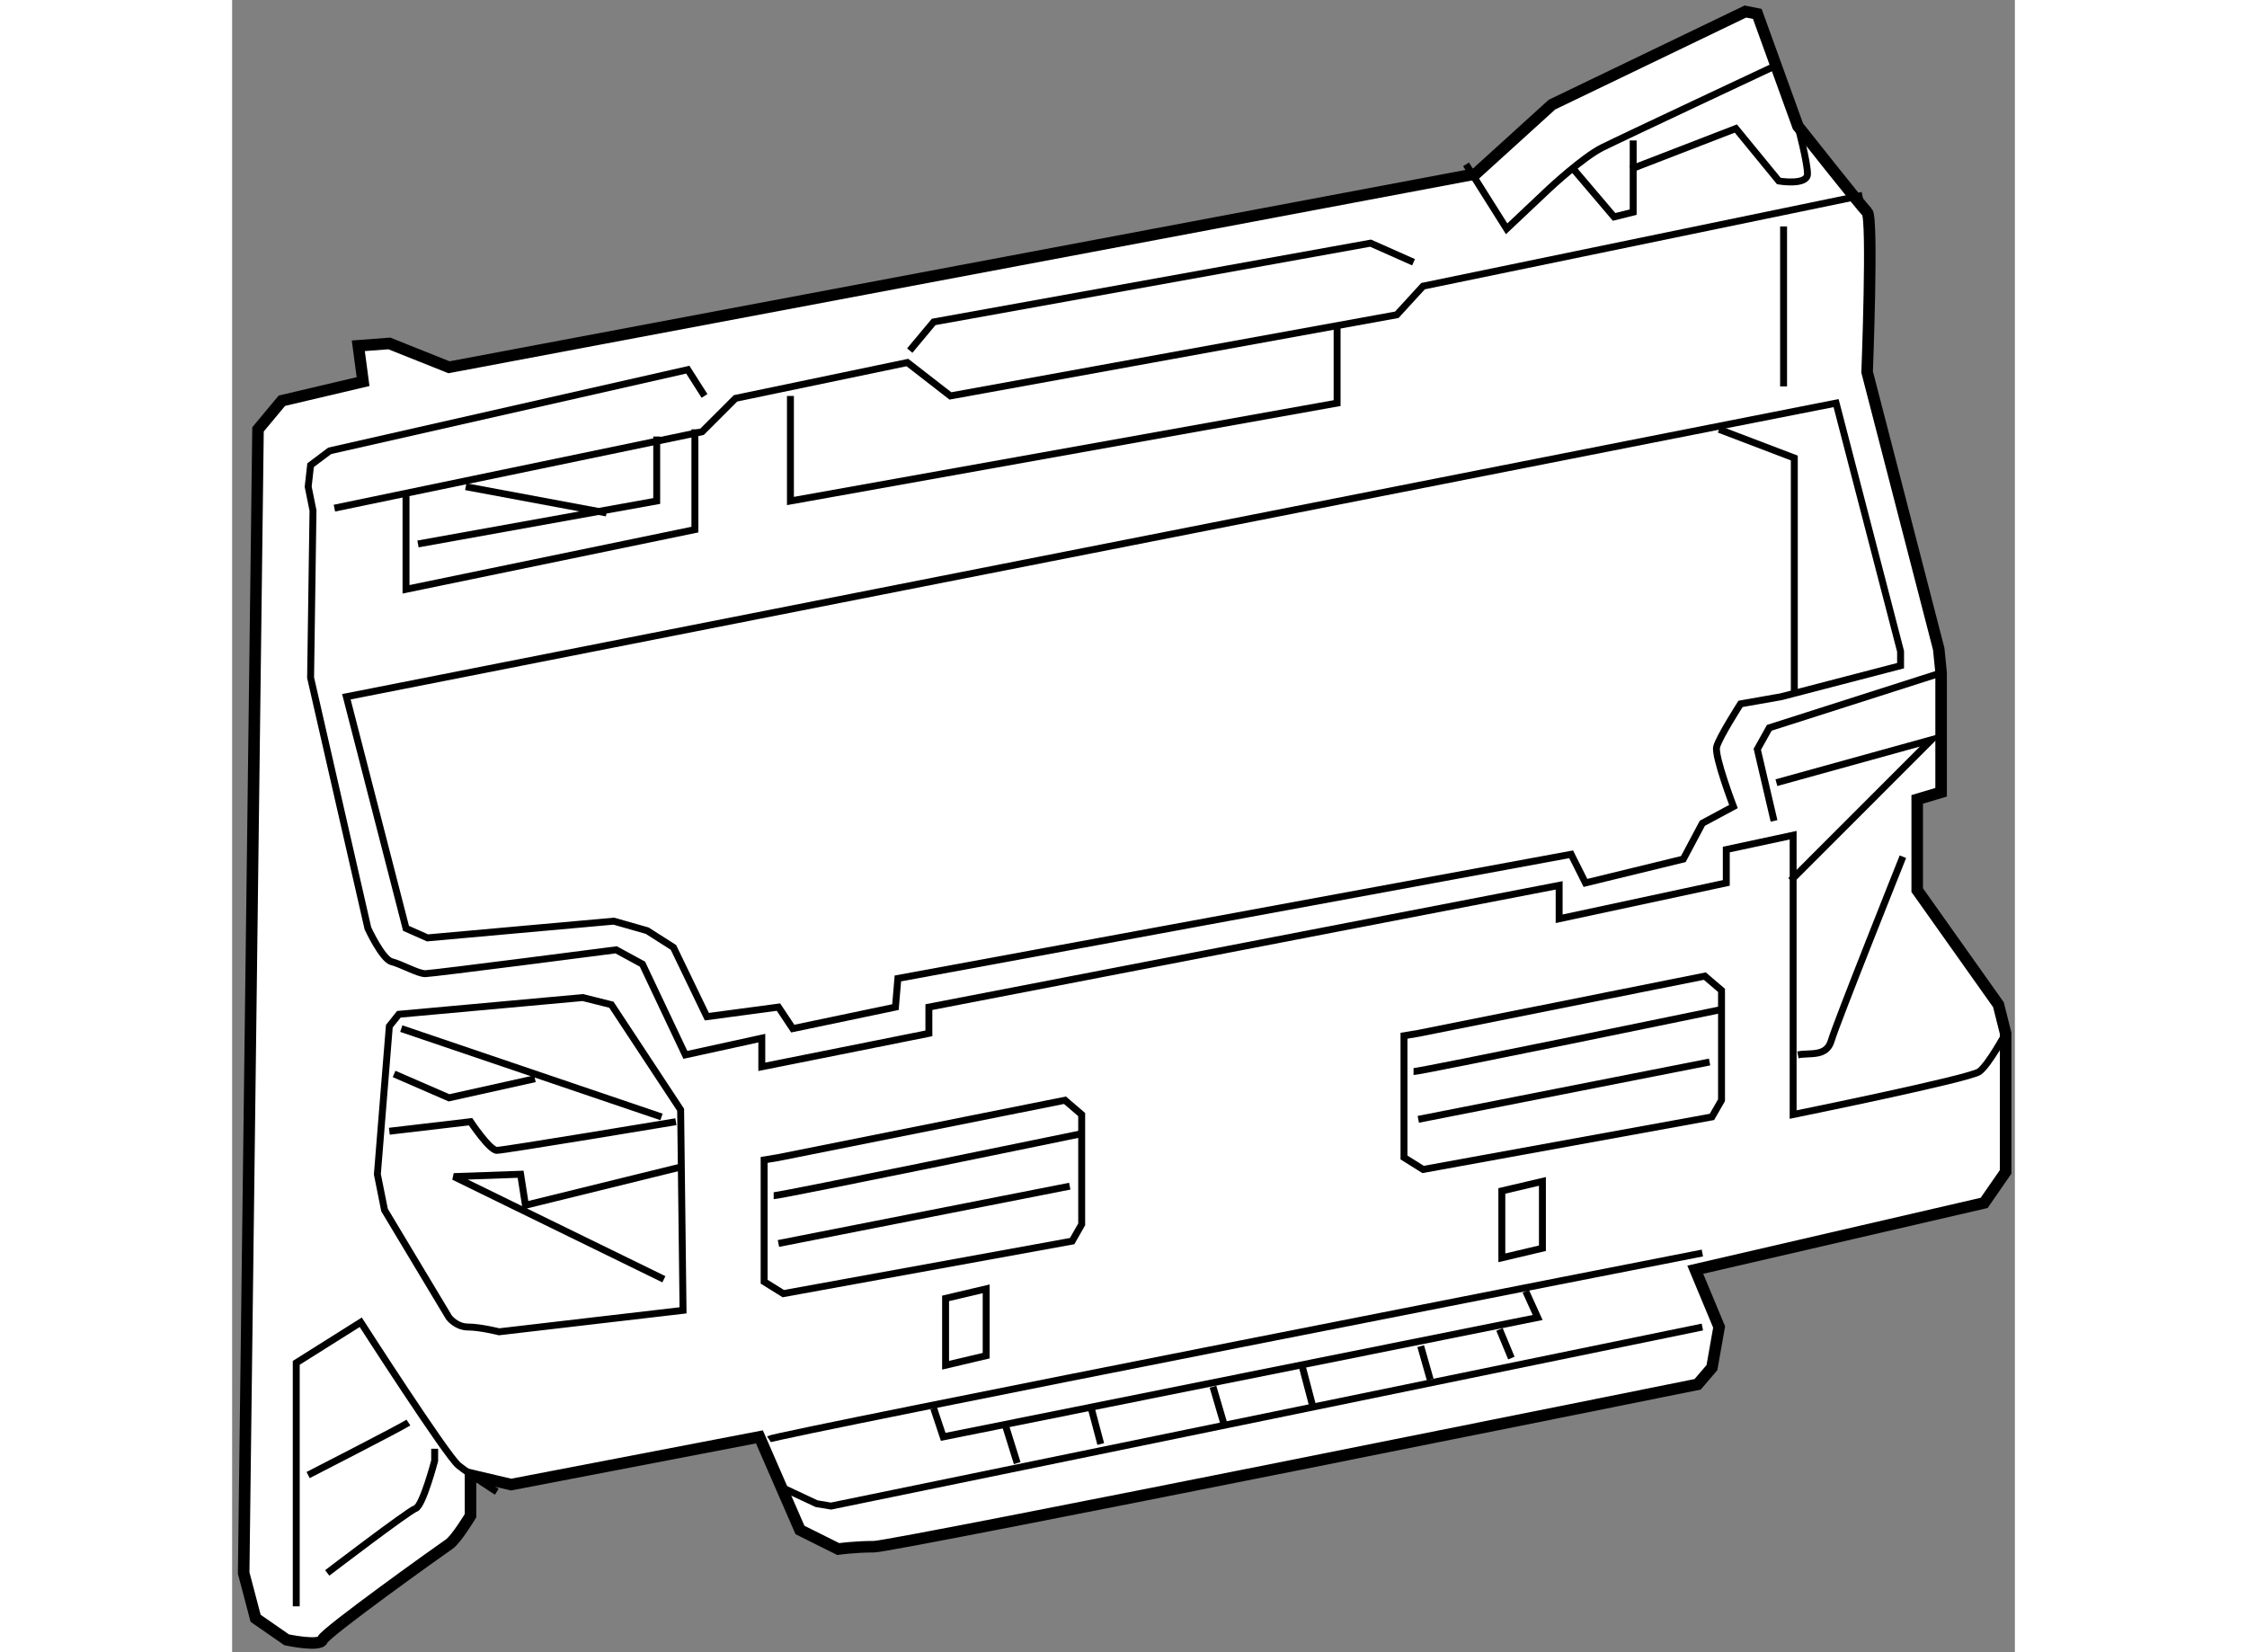
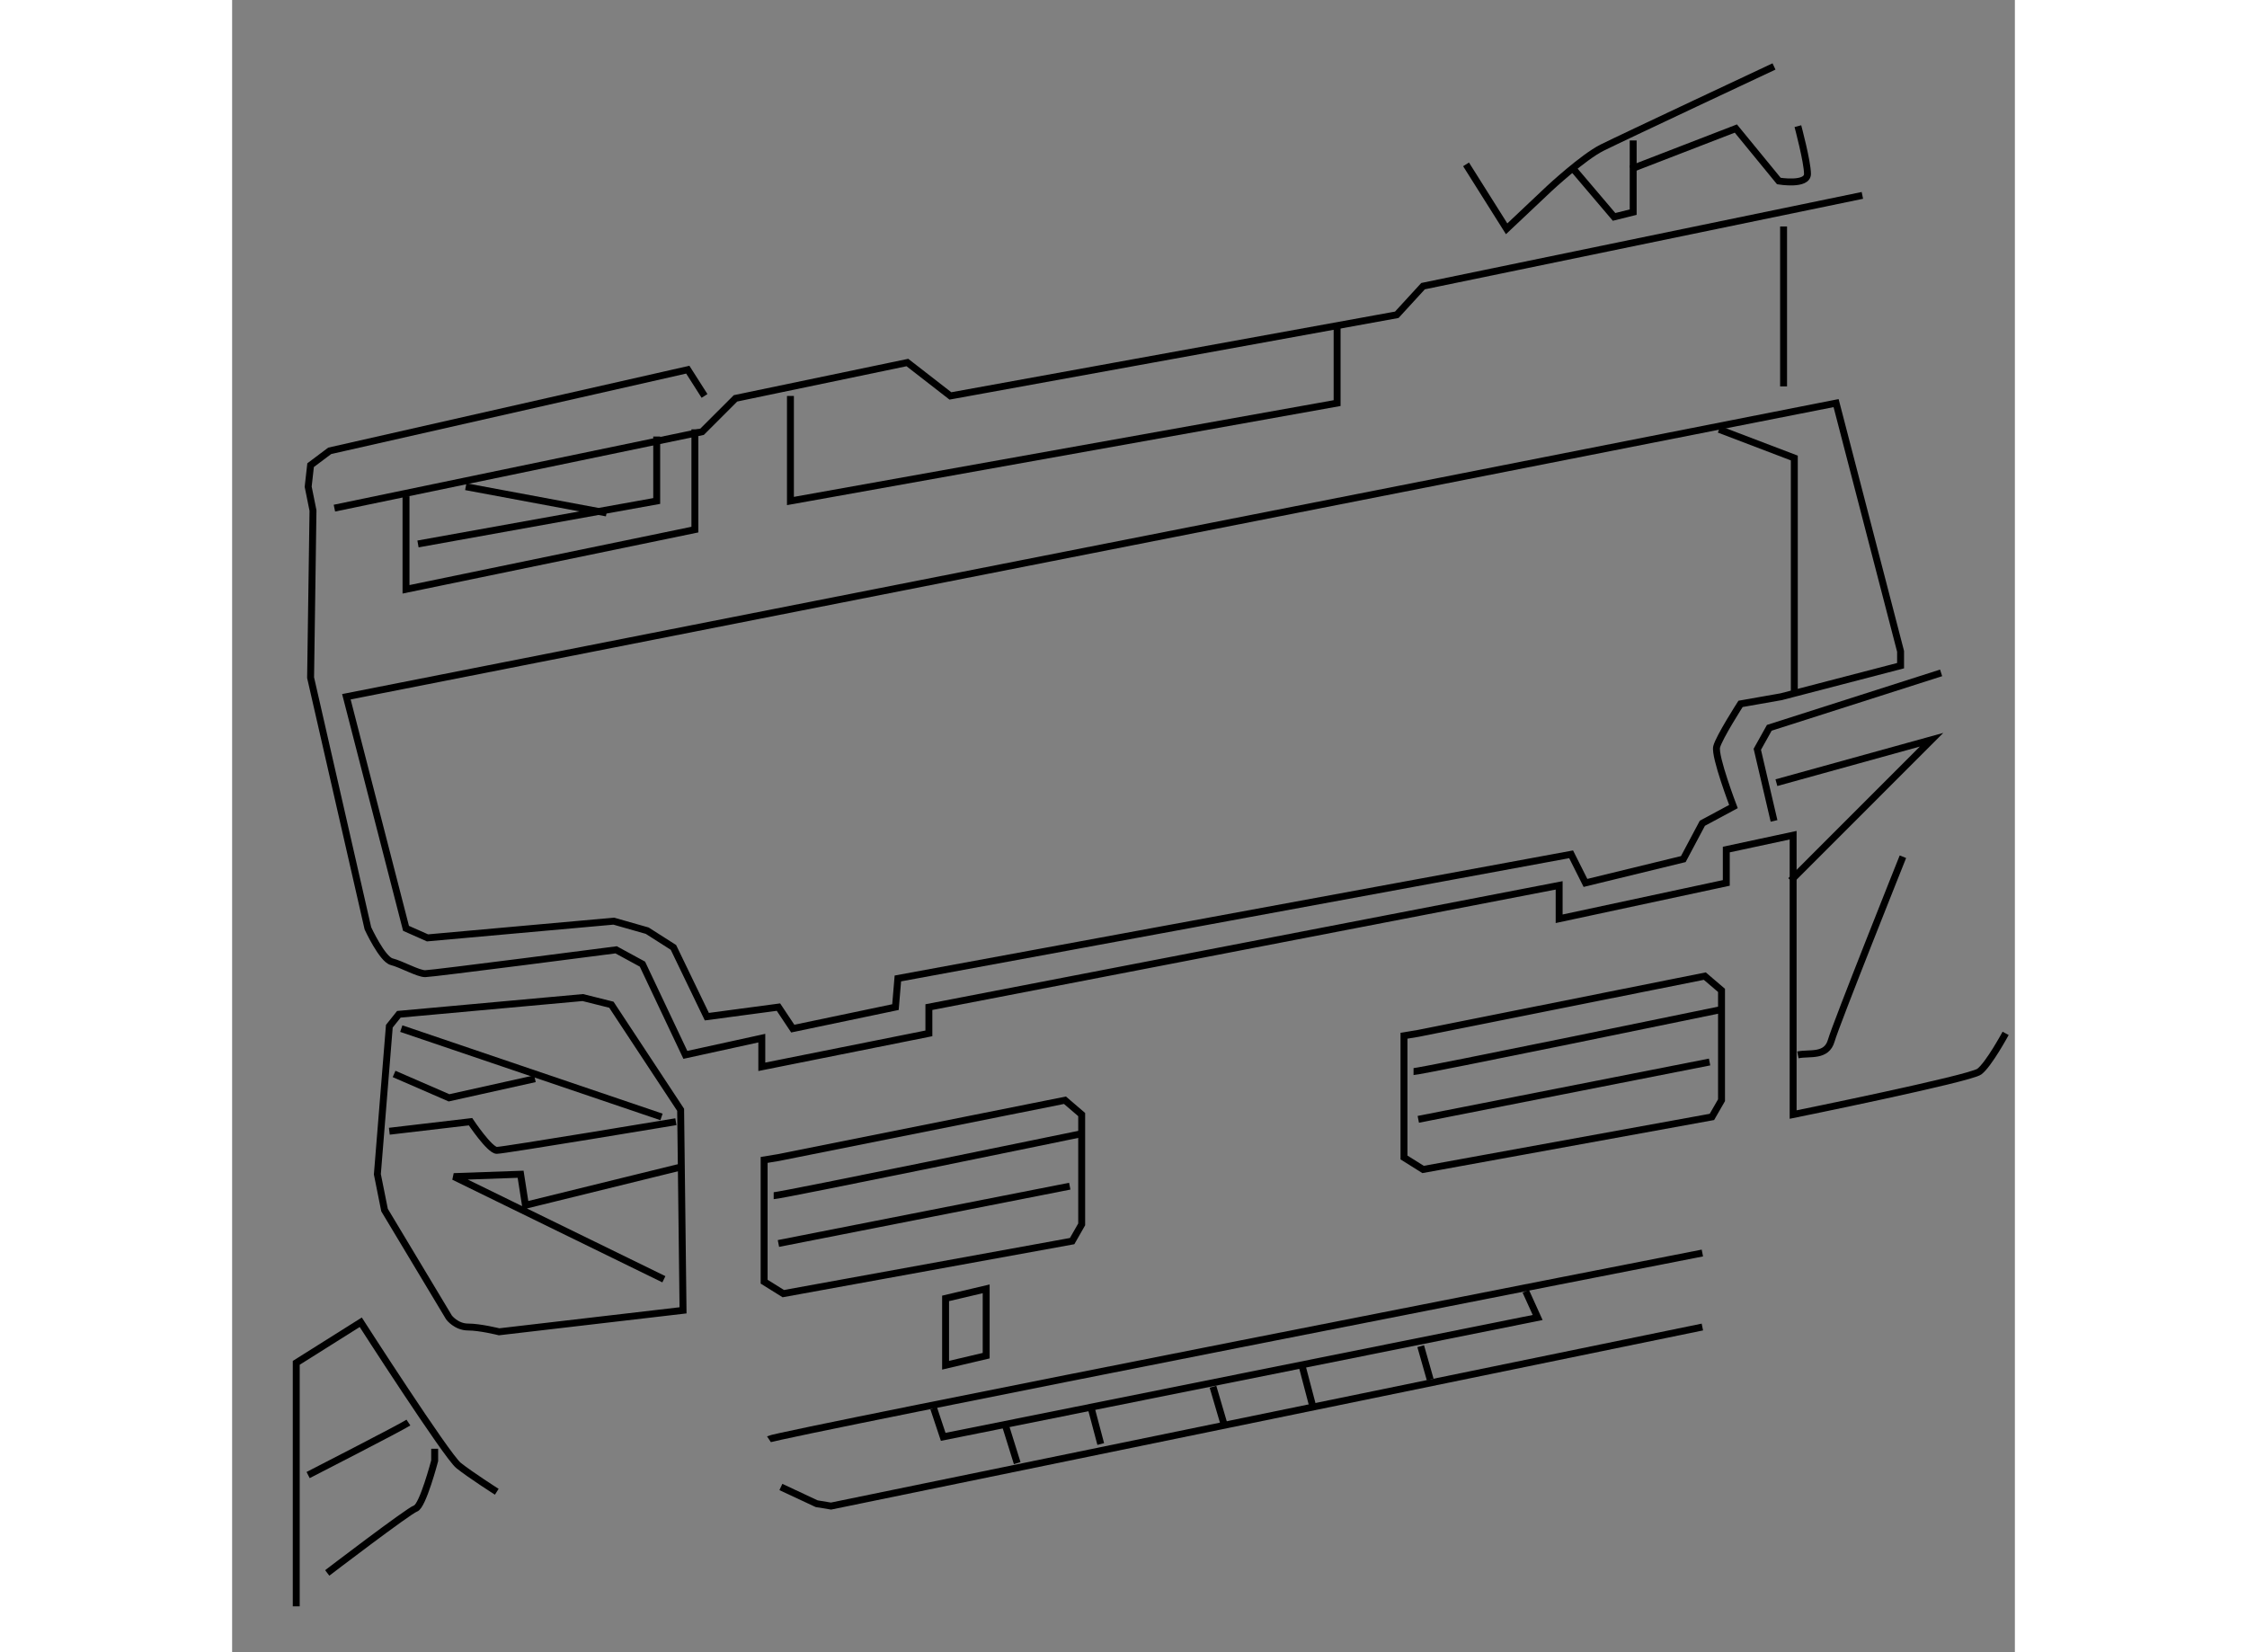
<svg xmlns="http://www.w3.org/2000/svg" version="1.1" x="0px" y="0px" width="244.8px" height="180px" viewBox="121.178 13.178 77.271 71.613" enable-background="new 0 0 244.8 180" xml:space="preserve">
  <rect x="121.178" y="13.178" width="77.271" height="71.613" fill="#808080" stroke="none" />
  <g>
-     <path fill="#FFFFFF" stroke="#000000" stroke-width="0.5" d="M175.075,20.716l-44.496,8.381l-2.587-1.033l-1.345,0.102     l0.206,1.552l-3.519,0.829l-1.034,1.241l-0.622,49.567l0.518,1.965l1.345,0.933c0,0,1.448,0.311,1.553,0     c0.105-0.312,5.175-3.933,5.485-4.14c0.31-0.207,0.932-1.24,0.932-1.24v-1.761l1.759,0.413l10.763-2.068l1.757,4.035l1.658,0.827     c0,0,0.725-0.102,1.551-0.102s35.7-7.038,35.7-7.038l0.62-0.724l0.311-1.76l-1.034-2.483l12.521-2.896l0.932-1.346v-6.002     l-0.312-1.242l-3.521-4.967v-3.933l1.036-0.309v-5.175l-0.103-1.034l-3.104-12.005c0,0,0.259-6.675,0-6.932     c-0.261-0.259-3.001-3.726-3.001-3.726l-1.759-4.864l-0.517-0.103l-8.384,4.035L175.075,20.716z" />
    <path fill="none" stroke="#000000" stroke-width="0.3" d="M198.048,57.968c0,0-0.726,1.345-1.138,1.656     c-0.414,0.31-8.072,1.863-8.072,1.863V49.379l-2.897,0.622v1.446l-7.245,1.554v-1.448l-27.318,5.277v1.138l-7.242,1.449v-1.242     l-3.313,0.725l-1.861-3.933l-1.14-0.62c0,0-7.967,1.034-8.275,1.034c-0.312,0-1.036-0.414-1.453-0.519     c-0.411-0.104-1.031-1.446-1.031-1.446l-2.484-10.866l0.104-7.243l-0.209-1.034l0.105-0.933l0.828-0.621l15.521-3.518l0.725,1.138     " />
    <path fill="none" stroke="#000000" stroke-width="0.3" d="M126.13,43.378l2.585,10.038l0.932,0.413l8.072-0.725l1.45,0.413     l1.137,0.725l1.448,3.002l3.104-0.414l0.62,0.932l4.451-0.932l0.105-1.242l29.181-5.381l0.622,1.24l4.241-1.033l0.826-1.553     l1.347-0.724c0,0-0.83-2.174-0.728-2.588c0.105-0.413,1.036-1.862,1.036-1.862l1.76-0.31l5.176-1.346v-0.621L190.7,30.65     L126.13,43.378z" />
    <polyline fill="none" stroke="#000000" stroke-width="0.3" points="188.01,48.759 187.285,45.655 187.805,44.724 195.252,42.343        " />
    <polyline fill="none" stroke="#000000" stroke-width="0.3" points="188.113,47.102 194.838,45.241 188.735,51.346   " />
    <path fill="none" stroke="#000000" stroke-width="0.3" d="M189.044,58.9c0.518-0.104,1.24,0.103,1.448-0.62     c0.208-0.726,3.104-7.968,3.104-7.968" />
    <path fill="none" stroke="#000000" stroke-width="0.3" d="M127.992,57.658l-0.519,6.416l0.311,1.553l2.795,4.656     c0,0,0.31,0.413,0.828,0.413c0.518,0,1.343,0.207,1.343,0.207l7.972-0.93l-0.104-8.692l-3.002-4.555l-1.239-0.31l-7.972,0.725     L127.992,57.658z" />
    <line fill="none" stroke="#000000" stroke-width="0.3" x1="128.51" y1="57.762" x2="139.789" y2="61.59" />
    <polyline fill="none" stroke="#000000" stroke-width="0.3" points="128.198,59.727 130.579,60.762 134.304,59.934   " />
    <path fill="none" stroke="#000000" stroke-width="0.3" d="M127.992,62.21l3.519-0.413c0,0,0.828,1.242,1.139,1.242     c0.309,0,7.762-1.242,7.762-1.242" />
    <polyline fill="none" stroke="#000000" stroke-width="0.3" points="140.617,63.763 133.892,65.418 133.682,64.074 130.787,64.176      139.892,68.626   " />
    <polyline fill="none" stroke="#000000" stroke-width="0.3" points="125.611,35.203 141.548,31.892 142.996,30.444 150.446,28.891      152.311,30.339 171.659,26.822 172.797,25.581 191.839,21.647   " />
-     <polyline fill="none" stroke="#000000" stroke-width="0.3" points="150.549,28.374 151.585,27.132 170.522,23.717 172.385,24.545        " />
    <path fill="none" stroke="#000000" stroke-width="0.3" d="M174.661,20.302l1.759,2.793l1.864-1.759c0,0,1.445-1.344,2.273-1.758     c0.83-0.414,7.452-3.52,7.452-3.52" />
    <polyline fill="none" stroke="#000000" stroke-width="0.3" points="179.318,20.509 181.077,22.579 181.905,22.373 181.905,19.267        " />
    <path fill="none" stroke="#000000" stroke-width="0.3" d="M181.8,20.509l4.555-1.76l1.864,2.275c0,0,1.241,0.207,1.241-0.309     c0-0.517-0.416-2.069-0.416-2.069" />
    <polyline fill="none" stroke="#000000" stroke-width="0.3" points="128.715,34.686 128.715,38.721 141.236,36.133 141.236,31.788        " />
    <polyline fill="none" stroke="#000000" stroke-width="0.3" points="145.377,30.339 145.377,34.893 169.072,30.65 169.072,27.235        " />
    <polyline fill="none" stroke="#000000" stroke-width="0.3" points="129.234,36.755 139.581,34.893 139.581,32.098   " />
    <line fill="none" stroke="#000000" stroke-width="0.3" x1="131.305" y1="34.273" x2="137.407" y2="35.411" />
    <line fill="none" stroke="#000000" stroke-width="0.3" x1="188.424" y1="22.994" x2="188.424" y2="29.926" />
    <path fill="none" stroke="#000000" stroke-width="0.3" d="M144.446,75.56c0.311-0.207,40.458-8.072,40.458-8.072" />
    <polyline fill="none" stroke="#000000" stroke-width="0.3" points="144.963,77.63 146.514,78.354 147.136,78.457 184.904,70.696        " />
    <polyline fill="none" stroke="#000000" stroke-width="0.3" points="151.585,74.215 151.999,75.457 177.765,70.283 177.248,69.144        " />
    <line fill="none" stroke="#000000" stroke-width="0.3" x1="154.689" y1="74.939" x2="155.206" y2="76.595" />
    <line fill="none" stroke="#000000" stroke-width="0.3" x1="158.415" y1="74.215" x2="158.827" y2="75.767" />
    <line fill="none" stroke="#000000" stroke-width="0.3" x1="163.692" y1="73.284" x2="164.209" y2="75.042" />
    <line fill="none" stroke="#000000" stroke-width="0.3" x1="167.52" y1="72.249" x2="168.038" y2="74.215" />
    <line fill="none" stroke="#000000" stroke-width="0.3" x1="172.695" y1="71.525" x2="173.107" y2="72.973" />
-     <line fill="none" stroke="#000000" stroke-width="0.3" x1="176.111" y1="70.801" x2="176.626" y2="72.042" />
    <path fill="none" stroke="#000000" stroke-width="0.3" d="M123.957,82.803V72.249l2.796-1.759c0,0,3.724,5.795,4.24,6.208     c0.518,0.414,1.656,1.139,1.656,1.139" />
    <path fill="none" stroke="#000000" stroke-width="0.3" d="M124.472,77.112c0,0,4.038-2.068,4.347-2.275" />
    <path fill="none" stroke="#000000" stroke-width="0.3" d="M125.3,81.355c0,0,3.519-2.688,3.829-2.794     c0.312-0.104,0.828-2.07,0.828-2.07v-0.518" />
    <polygon fill="none" stroke="#000000" stroke-width="0.3" points="144.237,63.453 144.237,68.731 145.068,69.249 157.587,66.972      158.001,66.247 158.001,61.488 157.276,60.866 144.857,63.351   " />
    <path fill="none" stroke="#000000" stroke-width="0.3" d="M144.651,65.004c0.312,0,13.35-2.689,13.35-2.689" />
    <line fill="none" stroke="#000000" stroke-width="0.3" x1="144.857" y1="67.075" x2="157.484" y2="64.591" />
    <polygon fill="none" stroke="#000000" stroke-width="0.3" points="171.971,58.07 171.971,63.348 172.799,63.867 185.318,61.589      185.734,60.865 185.734,56.105 185.009,55.486 172.591,57.968   " />
    <path fill="none" stroke="#000000" stroke-width="0.3" d="M172.385,59.624c0.311,0,13.35-2.691,13.35-2.691" />
    <line fill="none" stroke="#000000" stroke-width="0.3" x1="172.591" y1="61.694" x2="185.217" y2="59.209" />
    <polygon fill="none" stroke="#000000" stroke-width="0.3" points="152.102,69.455 152.102,72.352 153.861,71.938 153.861,69.041        " />
-     <polygon fill="none" stroke="#000000" stroke-width="0.3" points="176.212,64.797 176.212,67.697 177.971,67.281 177.971,64.384        " />
    <polyline fill="none" stroke="#000000" stroke-width="0.3" points="185.629,31.788 188.889,33.03 188.889,43.274   " />
  </g>
</svg>